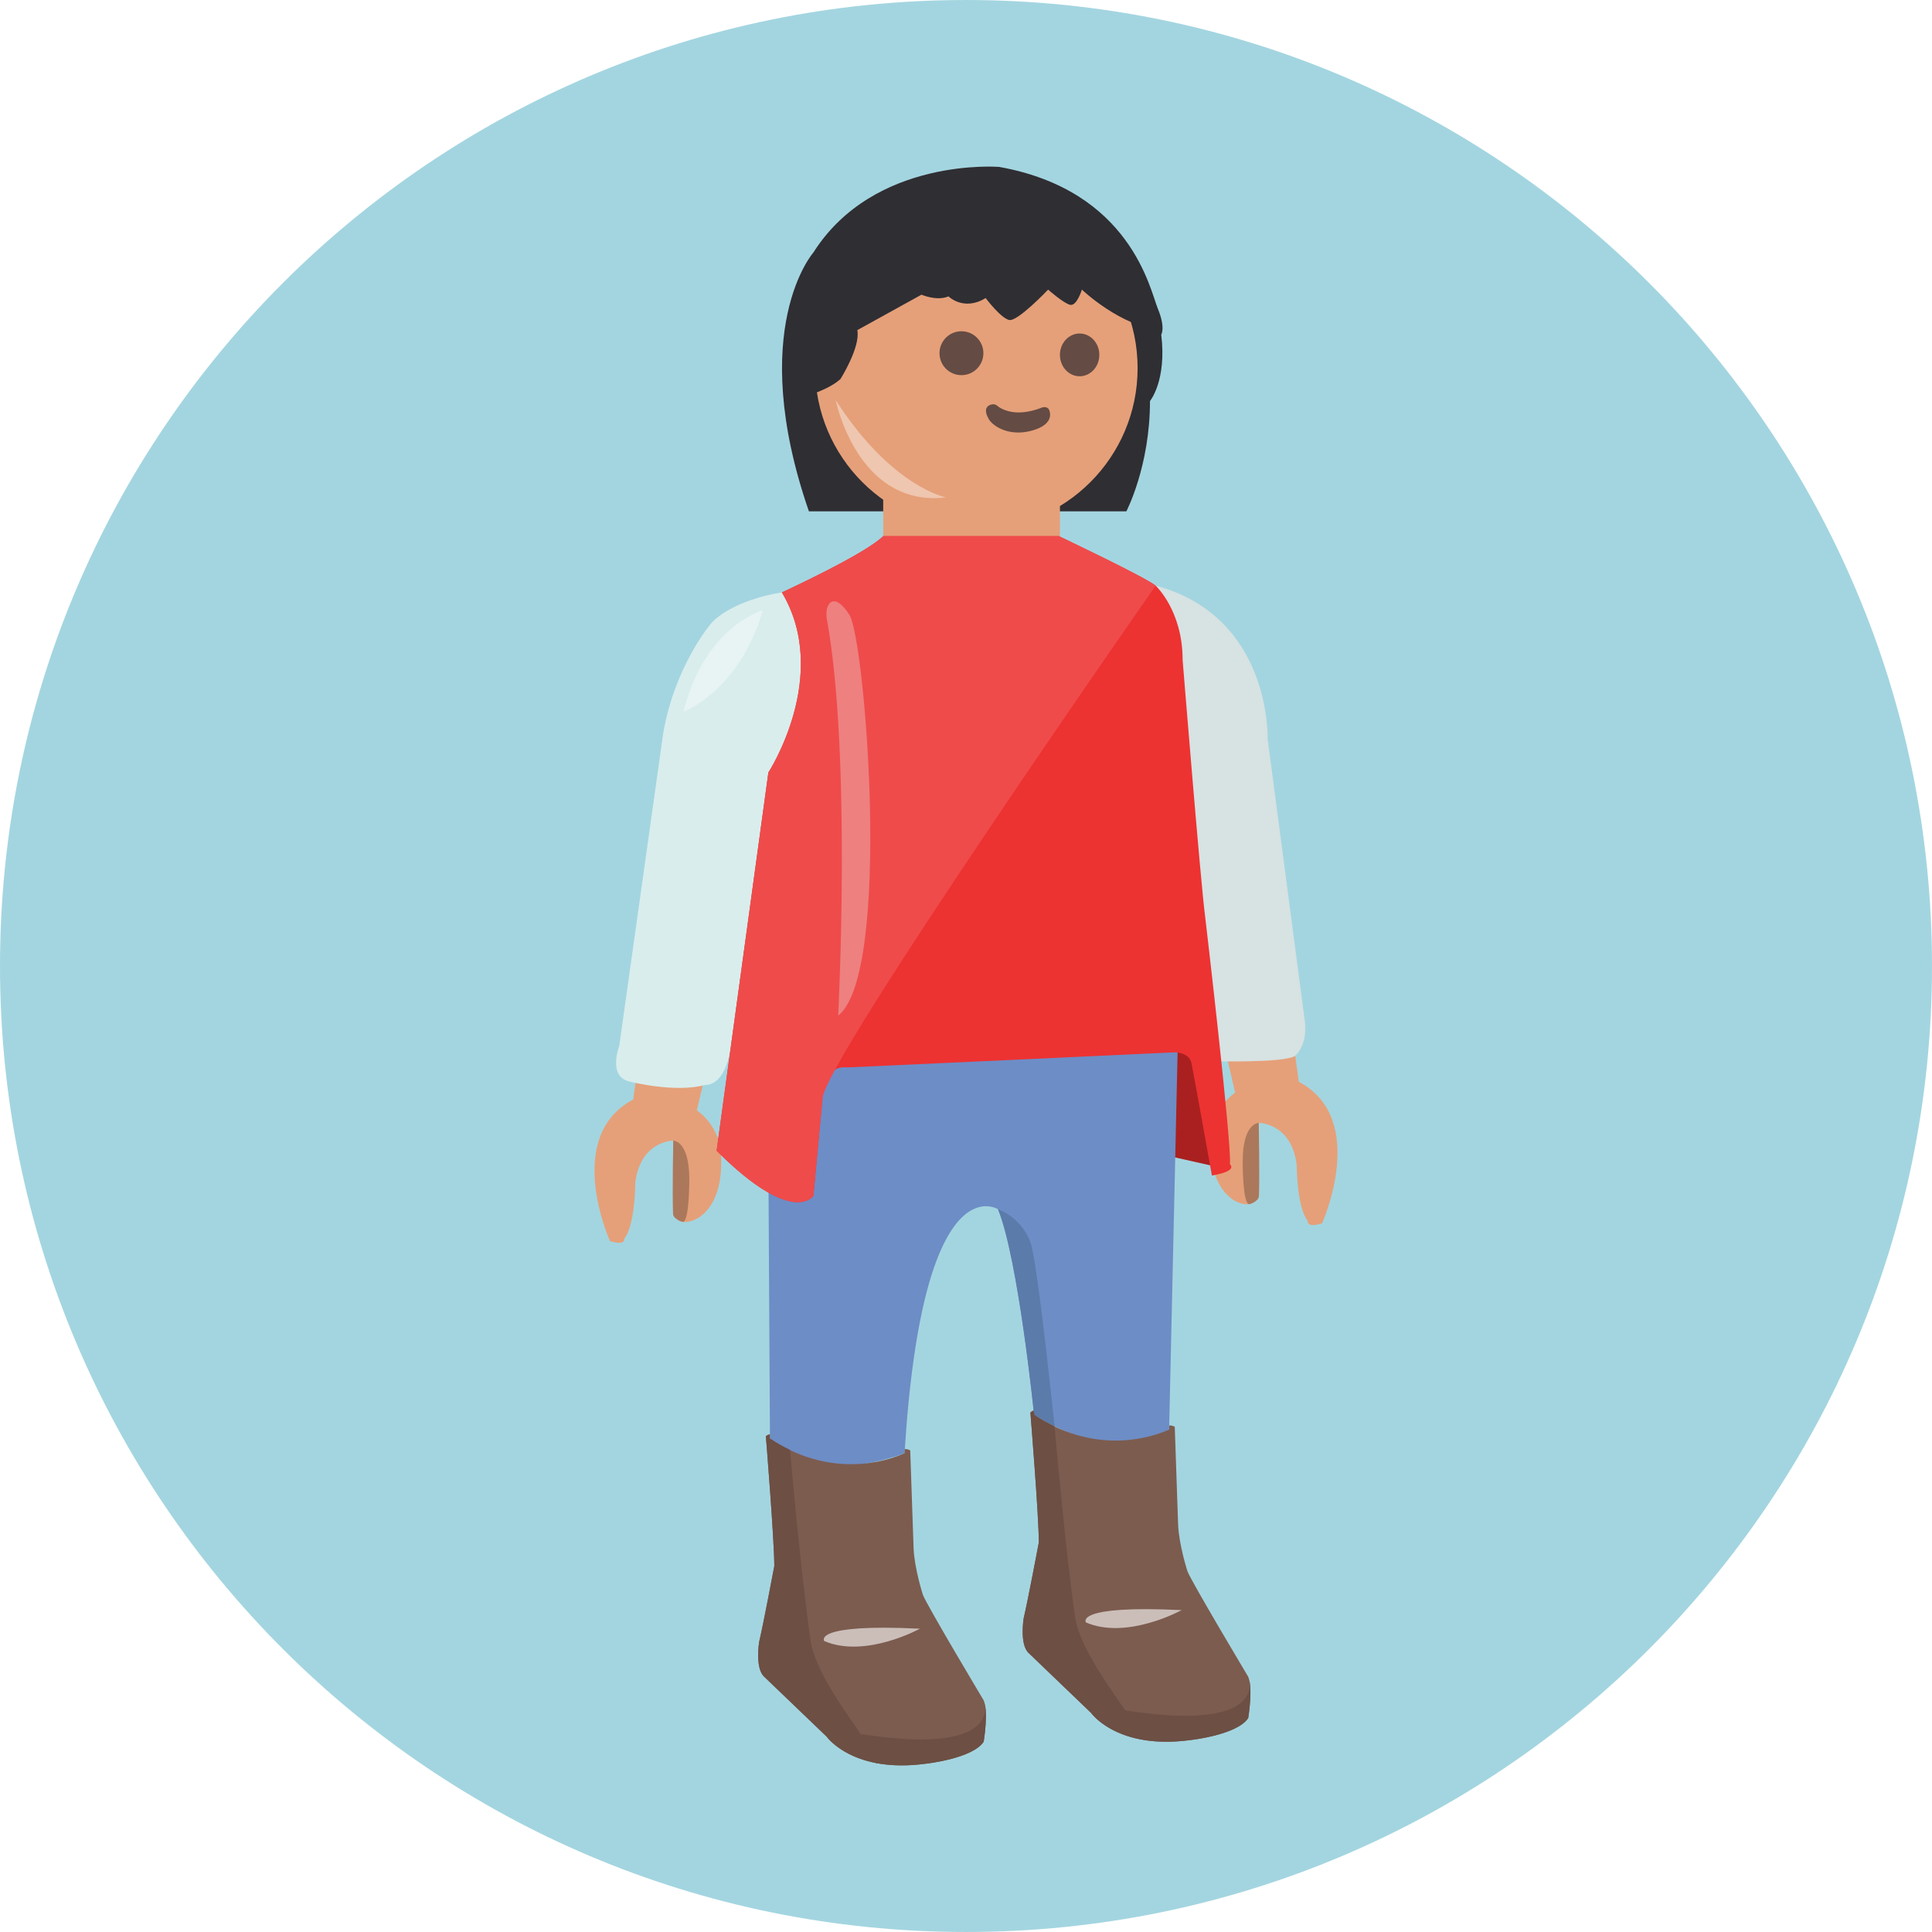
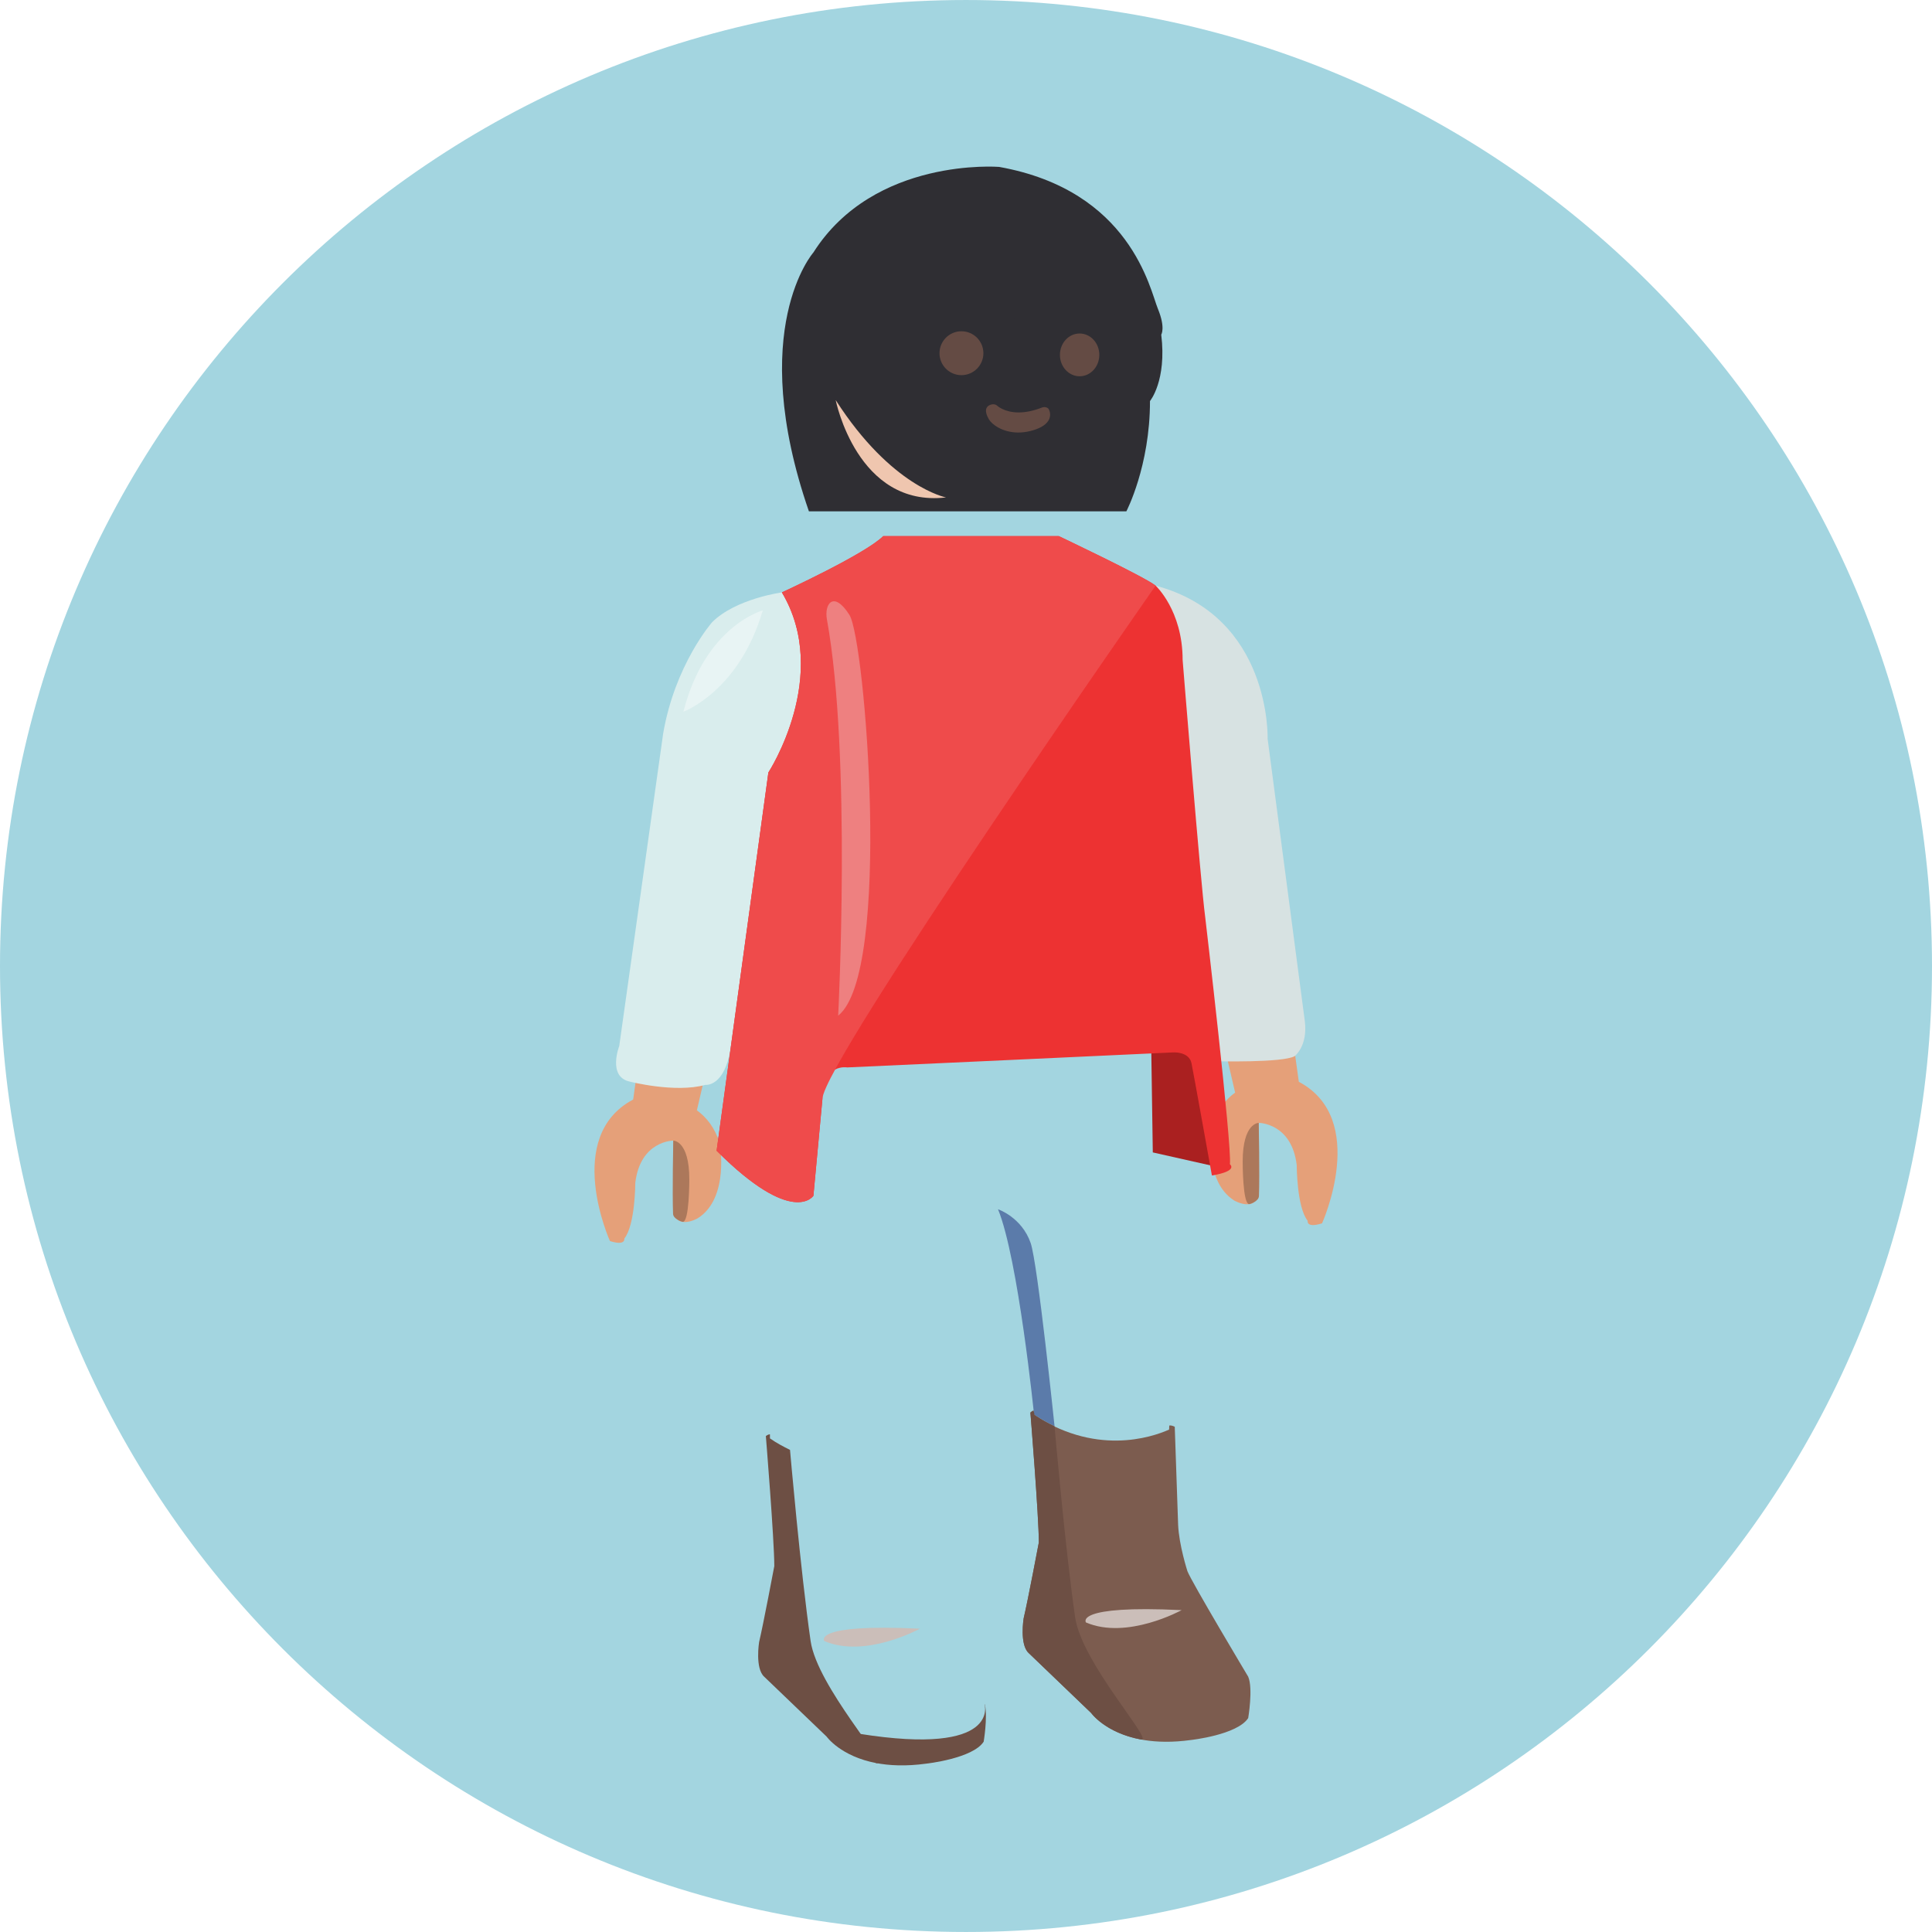
<svg xmlns="http://www.w3.org/2000/svg" height="800px" width="800px" version="1.1" id="Layer_1" viewBox="0 0 496.158 496.158" xml:space="preserve">
  <path style="fill:#A3D5E0;" d="M248.082,0.002C111.07,0.002,0,111.062,0,248.085c0,137,111.07,248.07,248.082,248.07  c137.006,0,248.076-111.07,248.076-248.07C496.158,111.062,385.088,0.002,248.082,0.002z" />
  <polygon style="fill:#AA2020;" points="305.157,267.767 295.618,266.9 296.051,295.953 313.396,299.855 " />
  <path style="fill:#E5A079;" d="M184.828,293.568c-1.251-3.995-3.424-6.672-5.913-8.462l0.059,0.007l2.168-9.323l-17.562-0.434  l-0.974,7.013c-18.079,9.576-5.964,36.35-5.964,36.35c4.12,1.3,3.687-0.65,3.687-0.65c2.818-3.47,2.818-14.31,2.818-14.31  c1.301-10.841,9.756-10.841,9.756-10.841v17.778c0.65,5.421,6.288,2.168,6.288,2.168  C187.43,307.661,184.828,293.568,184.828,293.568z" />
  <path style="fill:#AC785B;" d="M177.023,302.836c0-9.973-4.12-9.919-4.12-9.919s-0.271,13.388-0.054,18.809  c0.052,1.313,2.209,2.019,2.431,2.056C177.069,314.089,177.023,302.836,177.023,302.836z" />
  <path style="fill:#E5A079;" d="M333.552,277.815l-0.974-7.013l-17.562,0.433l2.168,9.324l0.059-0.007  c-2.489,1.79-4.661,4.468-5.913,8.461c0,0-2.602,14.093,5.637,19.297c0,0,5.637,3.251,6.287-2.168v-17.778c0,0,8.456,0,9.756,10.841  c0,0,0,10.84,2.818,14.309c0,0-0.433,1.952,3.687,0.651C339.516,314.165,351.631,287.391,333.552,277.815z" />
  <path style="fill:#AC785B;" d="M323.255,288.365c0,0-4.119-0.055-4.119,9.919c0,0-0.047,11.251,1.743,10.946  c0.221-0.038,2.378-0.743,2.43-2.058C323.526,301.753,323.255,288.365,323.255,288.365z" />
-   <path style="fill:#6D8DC6;" d="M197.33,267.189v31.221l0.402,70.987c10.985,13.298,34.569,3.805,34.569,3.805  c4.626-75.161,24.001-62.65,24.001-62.65c5.203,12.719,9.25,52.611,9.25,52.611c19.658,13.298,34.689,4.047,34.689,4.047  l2.312-102.912L197.33,267.189z" />
  <path style="fill:#5B7BAA;" d="M264.686,319.223c-2.313-6.649-8.383-8.671-8.383-8.671c5.203,12.719,9.25,52.721,9.25,52.721  c1.75,1.183,3.598,2.159,5.267,3.008C270.82,366.28,266.488,324.404,264.686,319.223z" />
  <path style="fill:#D9EDED;" d="M200.8,152.135c0,0-11.853,1.59-17.923,7.661c0,0-9.54,10.841-12.576,28.619l-11.274,80.219  c0,0-3.035,7.806,2.602,9.107c0,0,11.708,3.034,19.513,0.867c0,0,4.986,0.65,6.504-9.54l9.685-70.68  C197.33,198.388,214.387,173.961,200.8,152.135z" />
  <path style="fill:#D7E2E2;" d="M335.077,262.13l-9.54-72.415c0,0,1.012-31.365-28.764-39.314l15.321,122.136  c0,0,17.345,0.434,20.38-1.301C332.475,271.236,335.944,268.634,335.077,262.13z" />
  <path style="fill:#2F2E33;" d="M297.352,79.287c-2.024-4.915-6.938-30.354-40.761-36.424c0,0-32.087-2.603-47.698,21.97  c0,0-17.345,19.657-1.156,66.488h81.521c0,0,6.07-11.563,6.07-28.329c0,0,4.336-5.203,2.891-17.056  C298.22,85.937,299.375,84.201,297.352,79.287z" />
  <g>
-     <circle style="fill:#E5A079;" cx="250.739" cy="94.538" r="41.41" />
-     <polygon style="fill:#E5A079;" points="226.817,127.564 226.817,142.017 272.202,142.017 272.202,129.009  " />
-   </g>
+     </g>
  <path style="fill:#2F2E33;" d="M280.007,61.365l-29.269-14.093l-36.207,14.527l-12.575,41.194c0,0,9.539-1.734,13.875-5.637  c0,0,5.204-8.239,4.336-12.575l16.478-9.106c0,0,3.902,1.734,6.938,0.433c0,0,3.902,3.903,9.54,0.434c0,0,3.903,5.203,6.071,5.637  c2.168,0.433,9.973-7.806,9.973-7.806s3.902,3.469,5.637,3.903c1.734,0.434,3.035-3.903,3.035-3.903s9.973,9.54,20.38,10.407  L280.007,61.365z" />
  <g>
    <circle style="fill:#644B44;" cx="246.909" cy="90.708" r="5.636" />
    <ellipse style="fill:#644B44;" cx="277.259" cy="91.138" rx="5.059" ry="5.492" />
    <path style="fill:#644B44;" d="M269.314,105.057c-0.132-0.219-0.396-0.387-0.726-0.463c-0.329-0.078-0.69-0.054-0.991,0.064   c-2.136,0.837-4.151,1.26-5.99,1.26c-3.665,0-5.475-1.678-5.545-1.747c-0.286-0.279-0.795-0.41-1.282-0.327   c-0.559,0.095-1.014,0.343-1.282,0.697c-0.637,0.84-0.105,2.167,0.452,3.131c0.761,1.316,3.488,3.405,7.57,3.405   c1.007,0,2.041-0.13,3.072-0.385c2.307-0.57,3.857-1.447,4.609-2.605C270.198,106.554,269.35,105.118,269.314,105.057z" />
  </g>
  <path style="fill:#ED3232;" d="M315.853,298.988c0.579-4.625-6.359-63.599-6.359-63.599c-1.156-8.671-5.782-65.909-5.782-65.909  c0-12.72-6.938-19.08-6.938-19.08c-2.891-2.313-24.86-12.719-24.86-12.719h-45.097c-4.625,4.625-26.017,14.454-26.017,14.454  c12.72,21.392-3.469,46.253-3.469,46.253l-13.298,97.131c19.658,19.656,24.861,11.563,24.861,11.563l2.313-24.86  c0-9.251,6.36-8.094,6.36-8.094s81.449-3.717,83.49-3.847c2.042-0.128,4.452,0.529,4.927,2.748s5.245,28.85,5.245,28.85  C318.166,300.723,315.853,298.988,315.853,298.988z" />
  <path style="fill:#EF4B4B;" d="M271.913,137.682h-45.097c-4.625,4.625-26.017,14.454-26.017,14.454  c12.72,21.392-3.469,46.253-3.469,46.253l-13.298,97.131c19.658,19.656,24.861,11.563,24.861,11.563l2.313-24.86  c0-9.251,85.567-131.821,85.567-131.821C293.883,148.088,271.913,137.682,271.913,137.682z" />
  <path style="fill:#7C5C4F;" d="M320.551,430.592c0,0-14.526-24.282-15.61-27.101c0,0-2.168-6.721-2.385-11.925l-0.867-25.149  c0,0-0.731-0.447-1.409-0.325l-0.042,1.04c-4.555,2.028-19.233,6.96-35.623-4.4c0,0,2.168,26.668,2.168,33.388  c0,0-2.819,14.96-3.903,19.514c0,0-1.084,6.721,1.301,8.889l16.044,15.394c0,0,6.721,9.54,25.584,6.938c0,0,11.924-1.3,14.743-5.637  C320.551,441.215,321.851,433.626,320.551,430.592z" />
  <path style="fill:#6D4F44;" d="M276.105,415.344c-2.602-18.068-5.285-49.063-5.285-49.063c-1.689-0.843-3.429-1.739-5.154-2.954  l-0.212-1.057c-0.118-0.086-0.542,0.19-0.84,0.46c0,0,2.168,26.668,2.168,33.388c0,0-2.819,14.96-3.903,19.514  c0,0-1.084,6.721,1.301,8.889l16.044,15.394c0,0,3.572,5.069,12.816,6.81C296.476,447.37,277.797,427.098,276.105,415.344z" />
-   <path style="fill:#7C5C4F;" d="M252.617,436.663c0,0-14.526-24.283-15.61-27.101c0,0-2.168-6.721-2.385-11.924l-0.867-25.15  c0,0-0.731-0.448-1.409-0.326l-0.043,1.041c-4.554,2.026-19.233,6.96-35.622-4.401c0,0,2.168,26.668,2.168,33.389  c0,0-2.818,14.96-3.902,19.513c0,0-1.084,6.721,1.301,8.89l16.043,15.393c0,0,6.721,9.54,25.584,6.938  c0,0,11.924-1.301,14.743-5.637C252.617,447.286,253.918,439.698,252.617,436.663z" />
  <path style="fill:#6D4F44;" d="M208.171,421.414c-2.602-18.068-5.285-49.063-5.285-49.063c-1.689-0.842-3.429-1.739-5.153-2.954  l-0.005-1.03c-0.118-0.086-0.75,0.163-1.048,0.433c0,0,2.168,26.668,2.168,33.389c0,0-2.818,14.96-3.902,19.513  c0,0-1.084,6.721,1.301,8.89l16.043,15.393c0,0,3.572,5.07,12.816,6.81C228.542,453.441,209.864,433.168,208.171,421.414z" />
  <path style="fill:#EE8080;" d="M218.144,157.917c-4.047-6.36-6.513-2.866-5.782,1.156c6.359,34.979,2.891,101.757,2.891,101.757  C229.129,249.844,222.191,164.276,218.144,157.917z" />
  <path style="fill:#CBBEB9;" d="M211.671,421.43c10.569,4.557,24.573-3.163,24.573-3.163  C208.474,416.926,211.671,421.43,211.671,421.43z" />
  <g>
-     <path style="fill:#6D4F44;" d="M320.883,431.736l-0.115-0.205c0,0,4.335,13.443-32.088,7.661l4.134,7.485   c3.478,0.682,7.768,0.896,12.995,0.174c0,0,11.924-1.3,14.743-5.637C320.551,441.215,321.579,435.197,320.883,431.736z" />
    <path style="fill:#6D4F44;" d="M252.95,437.807l-0.116-0.206c0,0,4.336,13.442-32.088,7.661l4.134,7.486   c3.477,0.682,7.768,0.895,12.994,0.174c0,0,11.924-1.301,14.743-5.637C252.617,447.286,253.645,441.267,252.95,437.807z" />
  </g>
  <path style="fill:#CBBEB9;" d="M278.883,416.66c10.568,4.557,24.573-3.162,24.573-3.162  C275.684,412.156,278.883,416.66,278.883,416.66z" />
  <path style="fill:#E8F4F4;" d="M175.505,182.778c0,0,14.31-5.204,20.38-26.018C195.885,156.76,181.142,160.663,175.505,182.778z" />
  <path style="fill:#EFC6AF;" d="M214.615,102.745c0,0,5.5,27.667,28.333,25C242.948,127.746,228.948,125.078,214.615,102.745z" />
</svg>